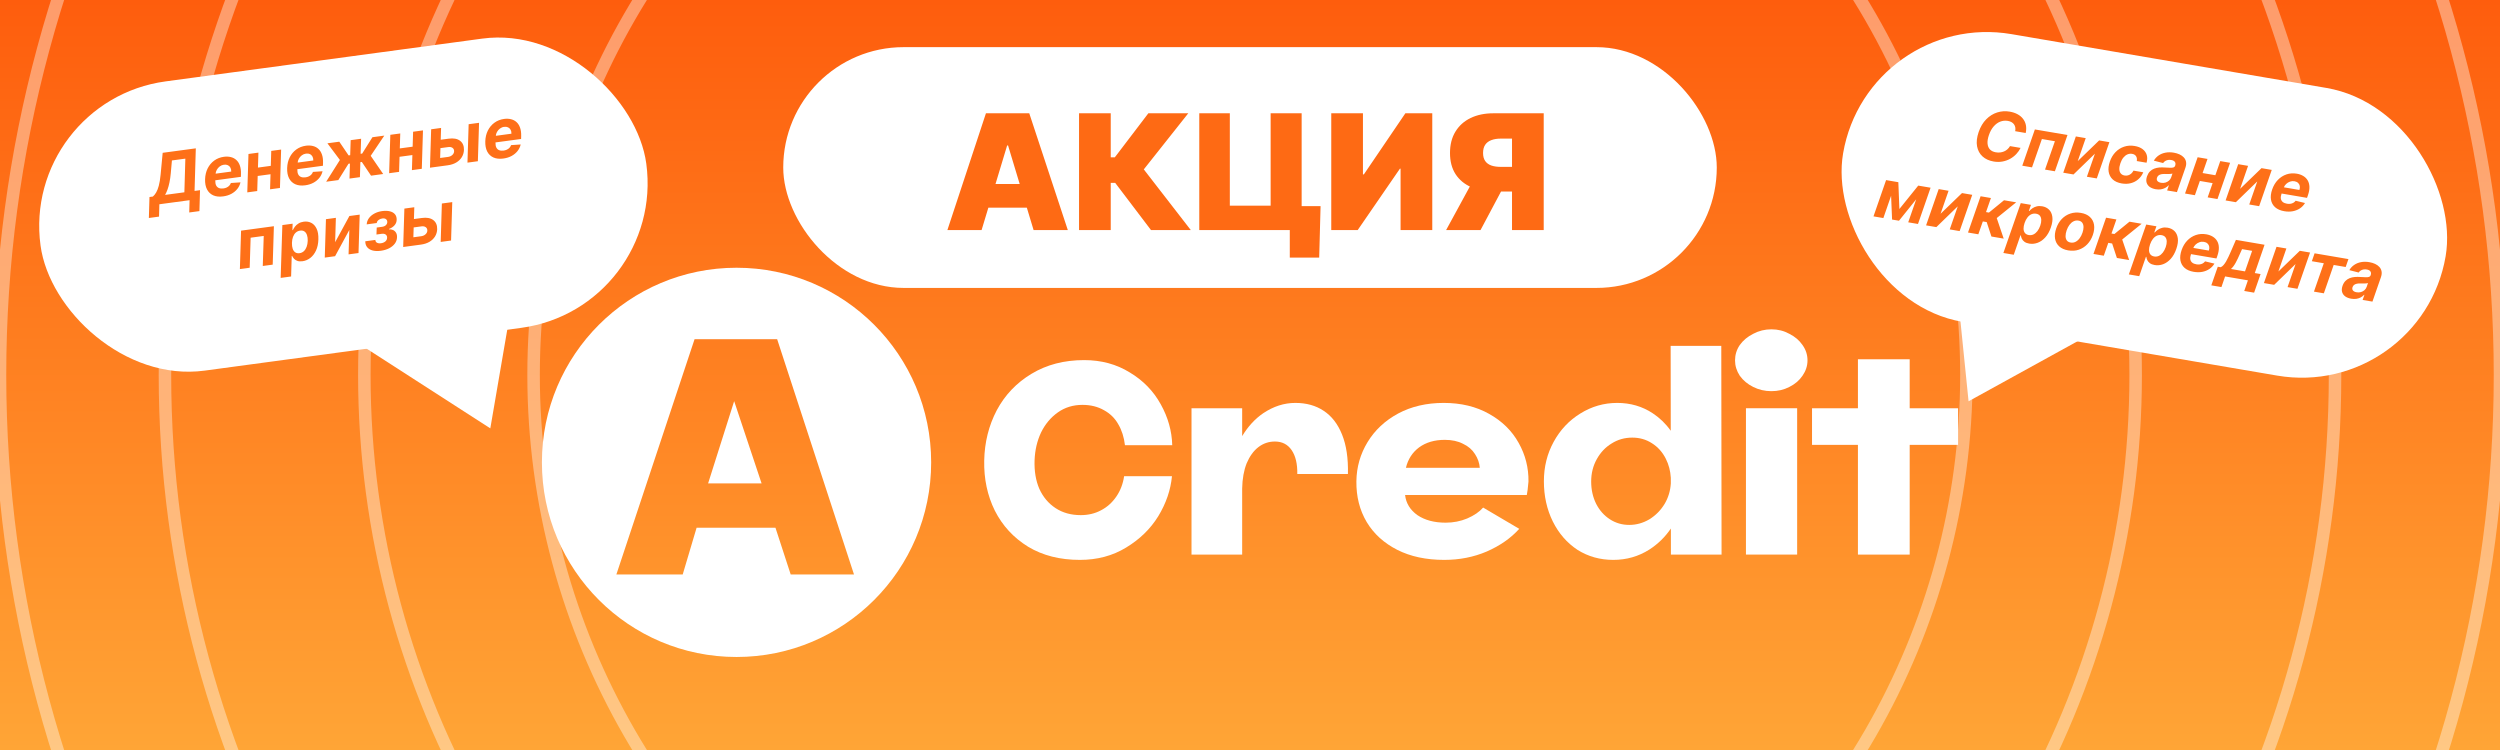
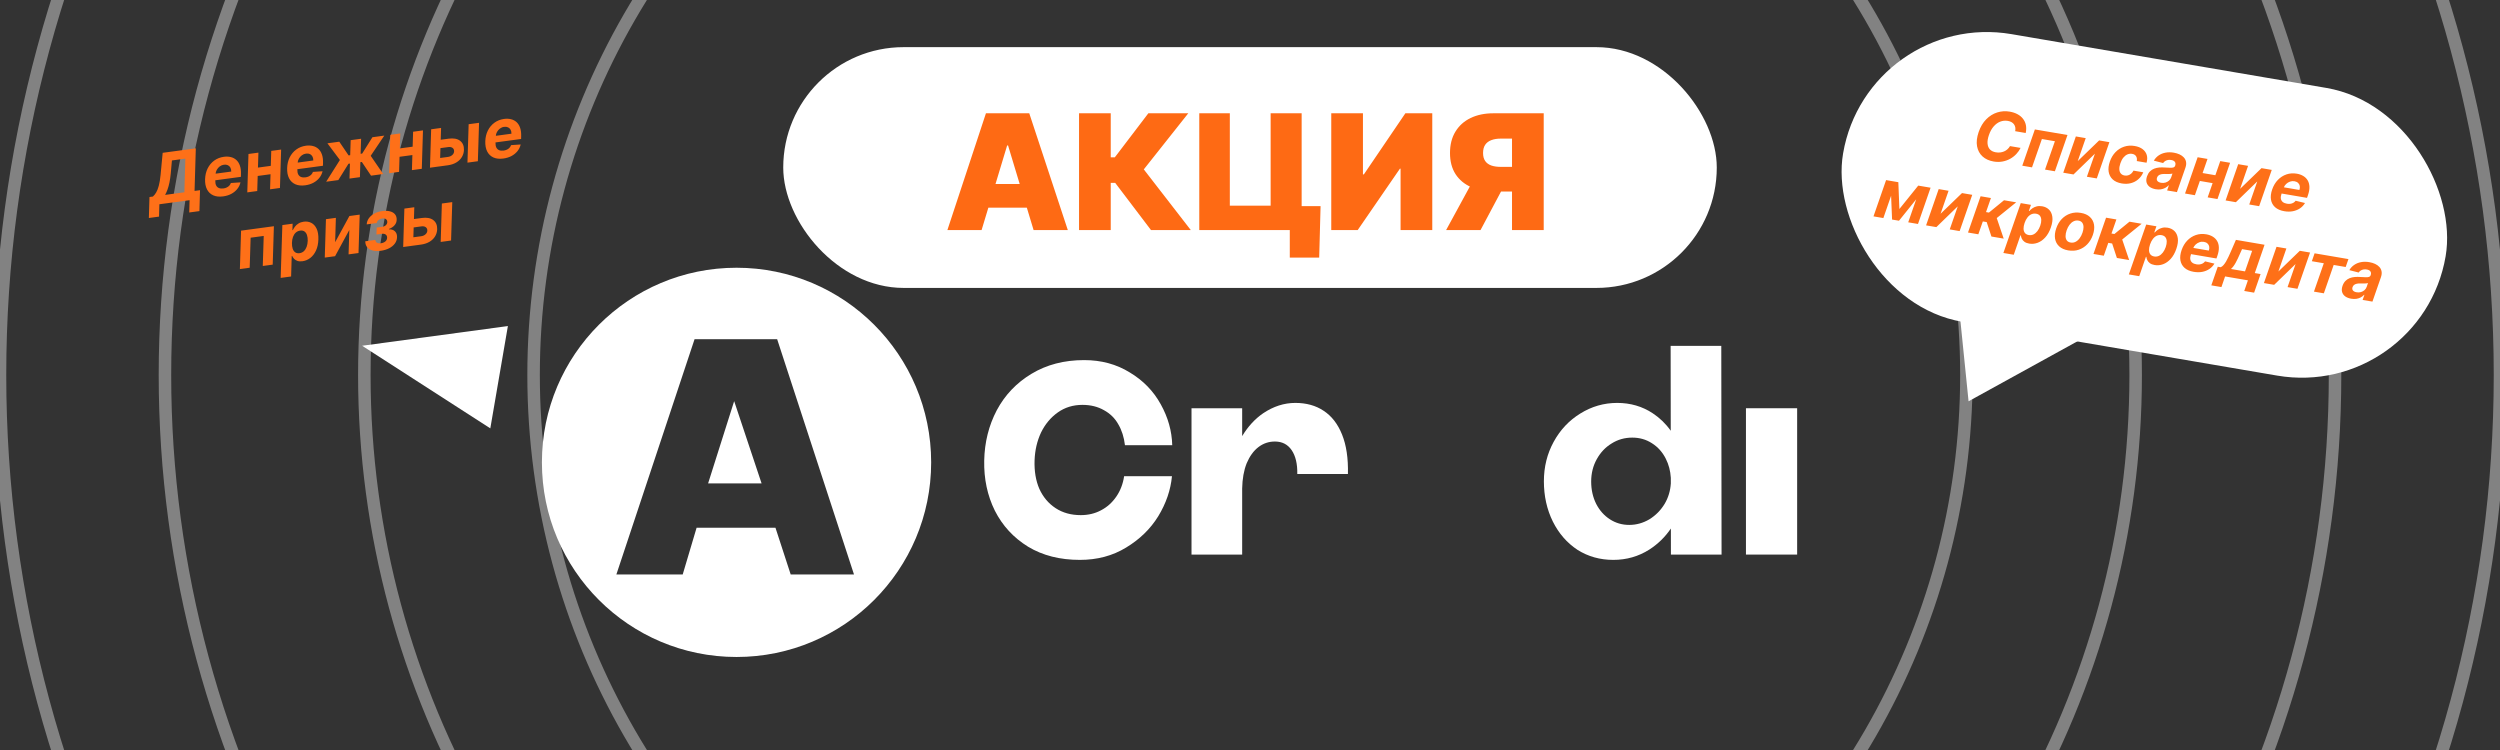
<svg xmlns="http://www.w3.org/2000/svg" width="200" height="60" viewBox="0 0 200 60" fill="none">
  <rect x="0" y="0" width="200" height="60" fill="#333333" stroke="none" />
  <g clip-path="url(#clip0_2968_1806)">
-     <rect width="200" height="60" fill="url(#paint0_linear_2968_1806)" />
    <circle cx="100" cy="30" r="70.853" stroke="white" stroke-opacity="0.39" />
    <circle cx="100" cy="30" r="57.313" stroke="white" stroke-opacity="0.39" />
    <circle cx="100" cy="30" r="86.804" stroke="white" stroke-opacity="0.39" />
    <circle cx="100" cy="30" r="100" stroke="white" stroke-opacity="0.39" />
    <g clip-path="url(#clip1_2968_1806)">
      <path d="M58.733 32.092L60.927 38.672H56.648L58.733 32.092Z" fill="white" />
      <path fill-rule="evenodd" clip-rule="evenodd" d="M43.353 36.989C43.353 28.39 50.324 21.419 58.923 21.419C67.522 21.419 74.493 28.39 74.493 36.989C74.493 45.588 67.522 52.559 58.923 52.559C50.324 52.559 43.353 45.588 43.353 36.989ZM62.172 27.136H55.565L49.31 45.956H54.617L55.728 42.219H62.037L63.255 45.956H68.319L62.172 27.136Z" fill="white" />
      <path d="M86.392 44.791C84.795 44.791 83.415 44.441 82.251 43.739C81.087 43.023 80.199 42.06 79.587 40.852C78.99 39.643 78.707 38.307 78.737 36.845C78.766 35.382 79.102 34.039 79.744 32.815C80.4 31.592 81.326 30.622 82.519 29.905C83.728 29.174 85.131 28.808 86.728 28.808C88.101 28.808 89.317 29.137 90.377 29.793C91.451 30.435 92.279 31.286 92.861 32.345C93.443 33.39 93.749 34.479 93.779 35.614H89.996C89.921 34.972 89.742 34.412 89.459 33.935C89.19 33.457 88.81 33.084 88.317 32.815C87.825 32.532 87.25 32.39 86.594 32.39C85.847 32.39 85.191 32.592 84.624 32.995C84.057 33.397 83.609 33.935 83.281 34.606C82.967 35.278 82.796 36.016 82.766 36.822C82.736 37.688 82.863 38.449 83.146 39.105C83.445 39.762 83.877 40.277 84.445 40.65C85.012 41.023 85.683 41.21 86.459 41.21C87.056 41.21 87.594 41.083 88.071 40.829C88.563 40.576 88.974 40.21 89.302 39.732C89.63 39.255 89.839 38.71 89.929 38.098H93.757C93.652 39.203 93.287 40.269 92.66 41.3C92.033 42.314 91.175 43.15 90.086 43.806C89.011 44.463 87.78 44.791 86.392 44.791Z" fill="white" />
      <path d="M99.373 39.083V44.366H95.321V32.659H99.373V34.888C99.84 34.117 100.399 33.509 101.052 33.062C101.873 32.51 102.731 32.233 103.626 32.233C104.507 32.233 105.26 32.442 105.887 32.86C106.529 33.278 107.021 33.912 107.364 34.763C107.708 35.614 107.864 36.666 107.834 37.919H103.783C103.798 37.113 103.649 36.479 103.335 36.016C103.022 35.554 102.574 35.322 101.992 35.322C101.5 35.322 101.059 35.472 100.671 35.77C100.283 36.069 99.97 36.502 99.731 37.069C99.507 37.636 99.388 38.307 99.373 39.083Z" fill="white" />
-       <path fill-rule="evenodd" clip-rule="evenodd" d="M115.54 44.791C114.092 44.791 112.839 44.523 111.779 43.986C110.72 43.448 109.906 42.709 109.339 41.769C108.772 40.814 108.496 39.725 108.511 38.501C108.526 37.367 108.825 36.322 109.406 35.367C109.988 34.412 110.801 33.651 111.846 33.084C112.906 32.517 114.122 32.233 115.495 32.233C116.883 32.233 118.092 32.525 119.121 33.106C120.166 33.688 120.957 34.464 121.494 35.434C122.031 36.39 122.292 37.419 122.278 38.523C122.233 39.046 122.188 39.404 122.144 39.598H112.406C112.48 40.255 112.809 40.792 113.391 41.21C113.988 41.613 114.742 41.814 115.652 41.814C116.264 41.814 116.838 41.702 117.375 41.478C117.927 41.24 118.353 40.949 118.651 40.605L121.539 42.307C120.867 43.053 120.002 43.657 118.942 44.12C117.898 44.567 116.764 44.791 115.54 44.791ZM118.383 37.426C118.353 37.038 118.226 36.673 118.002 36.33C117.779 35.972 117.457 35.696 117.039 35.502C116.637 35.293 116.151 35.188 115.584 35.188C114.764 35.188 114.077 35.39 113.525 35.793C112.988 36.196 112.637 36.74 112.473 37.426H118.383Z" fill="white" />
      <path fill-rule="evenodd" clip-rule="evenodd" d="M126.197 43.986C127.048 44.523 128.003 44.791 129.062 44.791C130.122 44.791 131.084 44.515 131.95 43.963C132.637 43.521 133.211 42.959 133.671 42.281L133.673 44.366H137.725L137.703 27.667H133.651L133.66 34.461C133.265 33.902 132.785 33.436 132.218 33.062C131.383 32.51 130.435 32.233 129.375 32.233C128.316 32.233 127.331 32.517 126.421 33.084C125.525 33.636 124.816 34.39 124.294 35.345C123.772 36.3 123.511 37.352 123.511 38.501C123.511 39.68 123.749 40.755 124.227 41.724C124.705 42.68 125.361 43.433 126.197 43.986ZM133.665 38.223C133.633 37.675 133.501 37.171 133.27 36.711C133.002 36.173 132.629 35.755 132.151 35.457C131.689 35.158 131.167 35.009 130.584 35.009C129.972 35.009 129.421 35.166 128.928 35.479C128.435 35.778 128.04 36.196 127.742 36.733C127.443 37.27 127.294 37.867 127.294 38.523C127.294 39.18 127.428 39.777 127.697 40.315C127.966 40.837 128.331 41.247 128.794 41.545C129.256 41.844 129.771 41.993 130.338 41.993C130.905 41.993 131.443 41.844 131.95 41.545C132.457 41.232 132.868 40.814 133.181 40.292C133.466 39.803 133.628 39.265 133.666 38.677L133.665 38.223Z" fill="white" />
      <path d="M139.676 32.659H143.772V44.366H139.676V32.659Z" fill="white" />
-       <path d="M141.713 31.293C141.191 31.293 140.706 31.181 140.258 30.957C139.811 30.734 139.452 30.435 139.184 30.062C138.93 29.674 138.803 29.264 138.803 28.831C138.803 28.383 138.93 27.973 139.184 27.6C139.452 27.227 139.811 26.928 140.258 26.704C140.706 26.465 141.191 26.346 141.713 26.346C142.235 26.346 142.713 26.465 143.145 26.704C143.593 26.928 143.944 27.227 144.198 27.6C144.467 27.973 144.6 28.383 144.6 28.831C144.6 29.264 144.467 29.674 144.198 30.062C143.944 30.435 143.593 30.734 143.145 30.957C142.713 31.181 142.235 31.293 141.713 31.293Z" fill="white" />
-       <path d="M144.962 35.591H148.634V44.366H152.775V35.591H156.647V32.659H152.775V28.741H148.634V32.659H144.962V35.591Z" fill="white" />
    </g>
    <rect x="62.659" y="3.772" width="74.683" height="19.262" rx="9.631" fill="white" />
    <path d="M78.528 18.403H75.792L78.875 9.063H82.341L85.424 18.403H82.687L80.644 11.635H80.572L78.528 18.403ZM78.018 14.718H83.162V16.615H78.018V14.718ZM92.078 18.403L89.214 14.627H88.859V18.403H86.323V9.063H88.859V12.584H89.187L91.868 9.063H95.061L91.504 13.551L95.261 18.403H92.078ZM105.646 16.488L105.536 20.61H103.183V18.403H102.527V16.488H105.646ZM95.942 18.403V9.063H98.386V16.451H101.651V9.063H104.132V18.403H95.942ZM106.501 9.063H109.036V13.952H109.109L112.429 9.063H114.582V18.403H112.046V13.496H111.992L108.617 18.403H106.501V9.063ZM123.497 18.403H120.961V11.088H120.068C119.773 11.088 119.519 11.129 119.306 11.211C119.093 11.29 118.929 11.415 118.814 11.585C118.701 11.752 118.645 11.97 118.645 12.237C118.645 12.502 118.701 12.716 118.814 12.88C118.929 13.045 119.093 13.165 119.306 13.241C119.519 13.314 119.773 13.35 120.068 13.35H121.965V15.32H119.557C118.849 15.32 118.227 15.203 117.692 14.969C117.157 14.735 116.74 14.388 116.442 13.929C116.147 13.47 116 12.906 116 12.237C116 11.575 116.144 11.006 116.433 10.532C116.722 10.058 117.126 9.694 117.646 9.442C118.169 9.19 118.776 9.063 119.466 9.063H123.497V18.403ZM118.025 14.116H120.724L118.444 18.403H115.69L118.025 14.116Z" fill="#FE6A14" />
-     <rect x="1.68" y="8.075" width="48.901" height="23.348" rx="11.674" transform="rotate(-7.696 1.68 8.075)" fill="white" />
    <path d="M11.909 17.439L11.958 15.761L12.23 15.724C12.324 15.644 12.411 15.536 12.491 15.402C12.572 15.266 12.643 15.085 12.704 14.857C12.766 14.628 12.814 14.334 12.848 13.973L13.014 12.225L15.665 11.867L15.564 15.274L16.002 15.214L15.953 16.889L15.139 16.998L15.166 16.015L12.749 16.341L12.723 17.329L11.909 17.439ZM13.208 15.592L14.75 15.384L14.828 12.691L13.754 12.836L13.662 13.863C13.637 14.136 13.603 14.38 13.557 14.594C13.513 14.809 13.461 14.998 13.401 15.163C13.342 15.327 13.278 15.47 13.208 15.592ZM17.849 15.712C17.541 15.754 17.278 15.725 17.058 15.627C16.839 15.528 16.673 15.369 16.559 15.149C16.447 14.928 16.396 14.655 16.407 14.331C16.418 14.015 16.486 13.729 16.612 13.474C16.74 13.219 16.915 13.01 17.137 12.847C17.359 12.684 17.618 12.583 17.913 12.543C18.111 12.517 18.295 12.524 18.464 12.566C18.634 12.607 18.781 12.684 18.905 12.798C19.03 12.91 19.124 13.058 19.189 13.244C19.255 13.429 19.285 13.652 19.277 13.913L19.271 14.147L16.735 14.49L16.746 13.962L18.499 13.725C18.502 13.603 18.48 13.497 18.432 13.41C18.385 13.322 18.316 13.257 18.227 13.216C18.137 13.174 18.033 13.161 17.913 13.177C17.79 13.194 17.679 13.239 17.581 13.313C17.482 13.388 17.402 13.479 17.343 13.587C17.284 13.693 17.252 13.804 17.246 13.921L17.224 14.446C17.219 14.607 17.242 14.737 17.292 14.837C17.344 14.936 17.42 15.005 17.52 15.045C17.619 15.084 17.74 15.093 17.882 15.074C17.975 15.061 18.06 15.037 18.137 14.999C18.216 14.962 18.284 14.914 18.341 14.854C18.398 14.794 18.441 14.722 18.471 14.64L19.239 14.588C19.194 14.782 19.109 14.959 18.984 15.116C18.859 15.273 18.7 15.403 18.509 15.507C18.318 15.61 18.098 15.678 17.849 15.712ZM21.932 13.232L21.911 13.902L20.342 14.114L20.361 13.444L21.932 13.232ZM20.673 12.21L20.578 15.283L19.783 15.391L19.878 12.318L20.673 12.21ZM22.49 11.965L22.396 15.038L21.605 15.145L21.7 12.071L22.49 11.965ZM24.413 14.825C24.106 14.866 23.842 14.838 23.623 14.74C23.404 14.641 23.237 14.482 23.124 14.262C23.012 14.041 22.961 13.768 22.972 13.444C22.982 13.127 23.05 12.842 23.177 12.587C23.304 12.332 23.479 12.123 23.702 11.96C23.924 11.797 24.183 11.696 24.477 11.656C24.676 11.63 24.859 11.637 25.028 11.679C25.199 11.72 25.346 11.797 25.47 11.911C25.594 12.023 25.689 12.171 25.753 12.357C25.82 12.541 25.849 12.765 25.842 13.026L25.836 13.26L23.3 13.602L23.31 13.075L25.064 12.838C25.067 12.716 25.045 12.61 24.997 12.523C24.949 12.435 24.881 12.37 24.791 12.329C24.702 12.287 24.597 12.274 24.477 12.29C24.355 12.306 24.244 12.352 24.145 12.426C24.046 12.501 23.967 12.592 23.907 12.7C23.848 12.806 23.816 12.917 23.811 13.033L23.788 13.559C23.783 13.72 23.806 13.85 23.857 13.95C23.909 14.049 23.985 14.118 24.084 14.158C24.184 14.196 24.305 14.206 24.447 14.187C24.539 14.174 24.624 14.149 24.702 14.112C24.78 14.075 24.848 14.027 24.905 13.967C24.962 13.907 25.006 13.835 25.036 13.752L25.804 13.7C25.758 13.895 25.673 14.072 25.548 14.229C25.423 14.386 25.265 14.516 25.073 14.62C24.883 14.723 24.663 14.791 24.413 14.825ZM26.093 14.538L27.192 12.798L26.193 11.464L27.144 11.336L27.888 12.433L28.015 12.415L28.054 11.213L28.888 11.1L28.849 12.303L28.974 12.286L29.794 10.978L30.744 10.849L29.656 12.465L30.655 13.921L29.683 14.053L28.947 12.957L28.83 12.973L28.793 14.173L27.959 14.286L27.996 13.085L27.879 13.101L27.065 14.407L26.093 14.538ZM33.28 11.698L33.259 12.368L31.69 12.58L31.709 11.91L33.28 11.698ZM32.021 10.677L31.926 13.75L31.131 13.857L31.226 10.784L32.021 10.677ZM33.838 10.431L33.744 13.504L32.953 13.611L33.048 10.538L33.838 10.431ZM34.987 11.216L35.885 11.095C36.282 11.041 36.588 11.097 36.804 11.262C37.02 11.425 37.124 11.669 37.116 11.992C37.109 12.203 37.052 12.396 36.947 12.569C36.842 12.742 36.693 12.885 36.501 13C36.311 13.114 36.082 13.188 35.816 13.224L34.398 13.416L34.492 10.343L35.287 10.235L35.211 12.638L35.837 12.554C35.978 12.535 36.094 12.483 36.185 12.399C36.277 12.315 36.325 12.217 36.328 12.105C36.332 11.985 36.29 11.894 36.202 11.831C36.115 11.768 36.003 11.746 35.866 11.765L34.966 11.887L34.987 11.216ZM37.397 13.011L37.492 9.937L38.324 9.825L38.229 12.898L37.397 13.011ZM40.265 12.683C39.957 12.724 39.694 12.696 39.475 12.598C39.255 12.499 39.089 12.339 38.976 12.12C38.864 11.899 38.813 11.626 38.823 11.302C38.834 10.985 38.902 10.7 39.028 10.445C39.156 10.19 39.331 9.981 39.553 9.818C39.776 9.655 40.034 9.554 40.329 9.514C40.527 9.487 40.711 9.495 40.88 9.537C41.05 9.578 41.198 9.655 41.322 9.768C41.446 9.881 41.54 10.029 41.605 10.214C41.671 10.399 41.701 10.623 41.694 10.884L41.688 11.118L39.152 11.46L39.162 10.933L40.915 10.696C40.919 10.573 40.896 10.468 40.849 10.38C40.801 10.293 40.733 10.228 40.643 10.187C40.554 10.145 40.449 10.132 40.329 10.148C40.206 10.164 40.096 10.21 39.997 10.284C39.898 10.359 39.819 10.45 39.759 10.557C39.7 10.664 39.668 10.775 39.663 10.891L39.64 11.416C39.635 11.578 39.658 11.708 39.709 11.807C39.761 11.907 39.836 11.976 39.936 12.016C40.035 12.054 40.156 12.064 40.298 12.045C40.391 12.032 40.476 12.007 40.553 11.97C40.632 11.933 40.7 11.885 40.757 11.825C40.814 11.764 40.857 11.693 40.887 11.61L41.655 11.558C41.61 11.753 41.525 11.929 41.4 12.087C41.275 12.243 41.117 12.374 40.925 12.478C40.734 12.581 40.514 12.649 40.265 12.683ZM19.191 21.525L19.285 18.452L21.911 18.097L21.817 21.171L21.022 21.278L21.098 18.875L20.051 19.016L19.975 21.419L19.191 21.525ZM22.453 22.232L22.588 18.006L23.41 17.895L23.394 18.411L23.431 18.406C23.469 18.319 23.524 18.227 23.595 18.133C23.667 18.037 23.761 17.952 23.878 17.88C23.994 17.805 24.135 17.757 24.302 17.734C24.523 17.705 24.723 17.736 24.903 17.829C25.082 17.92 25.224 18.075 25.328 18.295C25.434 18.513 25.481 18.799 25.47 19.151C25.46 19.493 25.398 19.79 25.281 20.041C25.166 20.29 25.015 20.488 24.826 20.634C24.638 20.779 24.43 20.867 24.202 20.898C24.04 20.92 23.903 20.911 23.792 20.872C23.682 20.832 23.592 20.776 23.524 20.703C23.456 20.628 23.404 20.551 23.369 20.471L23.338 20.475L23.289 22.119L22.453 22.232ZM23.356 19.432C23.352 19.615 23.372 19.771 23.416 19.901C23.461 20.03 23.53 20.126 23.622 20.189C23.714 20.251 23.827 20.273 23.962 20.255C24.097 20.237 24.213 20.183 24.308 20.095C24.404 20.005 24.478 19.888 24.53 19.746C24.583 19.602 24.612 19.441 24.618 19.262C24.622 19.084 24.602 18.932 24.558 18.804C24.515 18.675 24.447 18.58 24.356 18.516C24.265 18.453 24.151 18.43 24.012 18.449C23.878 18.467 23.762 18.519 23.665 18.606C23.569 18.692 23.495 18.805 23.442 18.947C23.389 19.088 23.361 19.25 23.356 19.432ZM26.811 19.376L27.952 17.281L28.776 17.17L28.681 20.243L27.885 20.35L27.946 18.396L26.807 20.496L25.981 20.608L26.076 17.535L26.87 17.427L26.811 19.376ZM29.222 19.303L30.03 19.194C30.031 19.295 30.072 19.369 30.154 19.416C30.238 19.463 30.346 19.478 30.479 19.46C30.616 19.442 30.731 19.394 30.824 19.318C30.917 19.24 30.966 19.14 30.969 19.019C30.972 18.944 30.957 18.882 30.922 18.832C30.888 18.781 30.84 18.744 30.775 18.721C30.711 18.697 30.636 18.692 30.55 18.703L30.117 18.762L30.138 18.203L30.57 18.145C30.697 18.128 30.796 18.084 30.869 18.015C30.943 17.944 30.981 17.861 30.983 17.768C30.984 17.664 30.949 17.586 30.878 17.533C30.808 17.479 30.711 17.46 30.585 17.477C30.464 17.494 30.362 17.536 30.278 17.604C30.194 17.672 30.148 17.751 30.141 17.842L29.336 17.951C29.346 17.766 29.406 17.599 29.516 17.45C29.627 17.301 29.774 17.178 29.958 17.08C30.141 16.982 30.345 16.918 30.57 16.887C30.815 16.854 31.026 16.861 31.202 16.908C31.378 16.953 31.512 17.034 31.605 17.15C31.698 17.266 31.74 17.414 31.733 17.593C31.728 17.756 31.672 17.899 31.564 18.022C31.455 18.146 31.308 18.244 31.121 18.315L31.117 18.348C31.241 18.339 31.352 18.358 31.45 18.404C31.549 18.451 31.627 18.523 31.684 18.62C31.741 18.716 31.767 18.835 31.762 18.978C31.758 19.168 31.698 19.339 31.585 19.49C31.472 19.641 31.319 19.765 31.125 19.865C30.933 19.962 30.712 20.028 30.464 20.062C30.224 20.094 30.011 20.088 29.824 20.043C29.637 19.996 29.49 19.911 29.383 19.787C29.276 19.664 29.223 19.502 29.222 19.303ZM32.844 17.56L33.743 17.439C34.139 17.385 34.446 17.441 34.662 17.606C34.878 17.769 34.982 18.013 34.974 18.337C34.966 18.547 34.91 18.74 34.805 18.913C34.699 19.086 34.55 19.229 34.359 19.344C34.168 19.457 33.94 19.532 33.674 19.568L32.255 19.76L32.35 16.687L33.144 16.579L33.069 18.983L33.695 18.898C33.836 18.879 33.952 18.827 34.042 18.743C34.135 18.659 34.182 18.561 34.186 18.449C34.19 18.329 34.147 18.238 34.059 18.175C33.972 18.113 33.861 18.09 33.724 18.109L32.824 18.231L32.844 17.56ZM35.255 19.355L35.349 16.281L36.181 16.169L36.086 19.242L35.255 19.355Z" fill="#FE7018" />
    <path d="M39.225 34.269L28.97 27.66L40.631 26.084L39.225 34.269Z" fill="white" />
    <rect x="149.413" y="0.765" width="48.901" height="23.348" rx="11.674" transform="rotate(9.695 149.413 0.765)" fill="white" />
    <path d="M162.056 10.64L161.216 10.496C161.237 10.385 161.24 10.284 161.223 10.193C161.207 10.101 161.173 10.019 161.121 9.948C161.071 9.876 161.004 9.818 160.921 9.771C160.839 9.724 160.742 9.691 160.632 9.672C160.419 9.636 160.215 9.655 160.019 9.731C159.824 9.807 159.648 9.936 159.491 10.117C159.335 10.297 159.209 10.526 159.114 10.803C159.022 11.07 158.985 11.301 159.004 11.495C159.023 11.689 159.088 11.844 159.2 11.961C159.314 12.076 159.467 12.151 159.661 12.184C159.78 12.204 159.896 12.209 160.008 12.197C160.121 12.184 160.227 12.157 160.325 12.115C160.424 12.072 160.514 12.015 160.594 11.943C160.676 11.871 160.744 11.786 160.8 11.688L161.646 11.832C161.561 12.006 161.448 12.168 161.307 12.319C161.166 12.47 161.002 12.598 160.815 12.703C160.627 12.807 160.422 12.88 160.199 12.922C159.976 12.964 159.739 12.963 159.489 12.921C159.127 12.859 158.831 12.723 158.6 12.513C158.37 12.303 158.225 12.032 158.164 11.7C158.104 11.368 158.146 10.988 158.293 10.559C158.437 10.145 158.638 9.807 158.896 9.546C159.156 9.283 159.448 9.1 159.773 8.997C160.099 8.894 160.432 8.871 160.773 8.93C161.01 8.97 161.219 9.039 161.4 9.137C161.581 9.234 161.728 9.357 161.841 9.504C161.956 9.651 162.033 9.819 162.071 10.01C162.109 10.2 162.104 10.41 162.056 10.64ZM161.782 13.256L162.79 10.355L165.399 10.8L164.391 13.702L163.602 13.567L164.392 11.299L163.351 11.121L162.561 13.39L161.782 13.256ZM166.219 12.89L167.932 11.233L168.751 11.373L167.743 14.275L166.952 14.14L167.593 12.294L165.88 13.957L165.06 13.816L166.068 10.915L166.857 11.05L166.219 12.89ZM169.738 14.676C169.431 14.623 169.189 14.515 169.013 14.352C168.839 14.187 168.732 13.982 168.692 13.736C168.654 13.491 168.686 13.222 168.788 12.928C168.89 12.631 169.039 12.38 169.235 12.176C169.431 11.971 169.661 11.824 169.924 11.736C170.189 11.646 170.473 11.627 170.775 11.679C171.035 11.723 171.248 11.808 171.412 11.934C171.576 12.059 171.685 12.215 171.74 12.4C171.795 12.586 171.789 12.791 171.723 13.018L170.943 12.884C170.97 12.737 170.952 12.61 170.89 12.505C170.828 12.4 170.721 12.334 170.571 12.308C170.441 12.286 170.316 12.301 170.195 12.352C170.076 12.403 169.967 12.488 169.87 12.607C169.773 12.726 169.694 12.878 169.632 13.061C169.568 13.246 169.54 13.408 169.547 13.546C169.554 13.685 169.594 13.796 169.666 13.881C169.738 13.965 169.839 14.018 169.967 14.04C170.063 14.057 170.155 14.053 170.243 14.028C170.333 14.003 170.415 13.959 170.49 13.896C170.565 13.831 170.628 13.749 170.68 13.65L171.462 13.783C171.369 14.004 171.239 14.188 171.069 14.337C170.901 14.486 170.704 14.591 170.477 14.652C170.25 14.713 170.004 14.721 169.738 14.676ZM172.455 15.138C172.265 15.105 172.107 15.044 171.98 14.955C171.854 14.864 171.77 14.747 171.727 14.603C171.685 14.46 171.697 14.293 171.763 14.103C171.82 13.942 171.897 13.812 171.995 13.714C172.095 13.615 172.208 13.541 172.336 13.492C172.463 13.443 172.599 13.413 172.745 13.4C172.893 13.388 173.043 13.389 173.196 13.401C173.372 13.413 173.517 13.419 173.628 13.421C173.742 13.423 173.828 13.413 173.888 13.391C173.948 13.368 173.989 13.326 174.011 13.264L174.013 13.253C174.054 13.134 174.047 13.036 173.994 12.957C173.942 12.878 173.846 12.826 173.706 12.802C173.558 12.777 173.427 12.788 173.312 12.835C173.199 12.882 173.112 12.952 173.05 13.044L172.307 12.853C172.405 12.683 172.534 12.544 172.692 12.435C172.853 12.325 173.035 12.251 173.241 12.212C173.446 12.173 173.669 12.173 173.909 12.214C174.075 12.243 174.226 12.289 174.363 12.352C174.502 12.416 174.617 12.497 174.708 12.597C174.8 12.697 174.859 12.815 174.884 12.951C174.91 13.086 174.893 13.24 174.835 13.413L174.154 15.37L173.369 15.236L173.509 14.834L173.486 14.83C173.406 14.912 173.315 14.981 173.21 15.037C173.106 15.091 172.991 15.128 172.865 15.148C172.739 15.166 172.602 15.163 172.455 15.138ZM172.885 14.623C173.005 14.643 173.12 14.639 173.23 14.608C173.34 14.576 173.436 14.524 173.516 14.453C173.598 14.381 173.657 14.294 173.693 14.193L173.798 13.884C173.769 13.897 173.729 13.905 173.677 13.91C173.627 13.915 173.572 13.918 173.513 13.92C173.456 13.921 173.398 13.921 173.339 13.92C173.281 13.918 173.228 13.917 173.182 13.917C173.079 13.914 172.986 13.922 172.902 13.939C172.817 13.957 172.746 13.988 172.687 14.033C172.629 14.076 172.588 14.136 172.563 14.212C172.525 14.321 172.537 14.412 172.598 14.484C172.661 14.555 172.757 14.601 172.885 14.623ZM177.496 14.064L177.276 14.697L175.717 14.43L175.935 13.797L177.496 14.064ZM176.6 12.714L175.592 15.616L174.803 15.481L175.811 12.579L176.6 12.714ZM178.407 13.023L177.398 15.924L176.613 15.79L177.621 12.888L178.407 13.023ZM179.207 15.109L180.921 13.452L181.74 13.592L180.732 16.494L179.94 16.359L180.582 14.513L178.869 16.176L178.048 16.035L179.056 13.134L179.846 13.268L179.207 15.109ZM182.739 16.897C182.433 16.844 182.19 16.739 182.01 16.58C181.831 16.42 181.72 16.218 181.678 15.975C181.637 15.73 181.67 15.455 181.777 15.149C181.881 14.851 182.031 14.599 182.228 14.394C182.426 14.189 182.655 14.042 182.915 13.953C183.176 13.864 183.453 13.845 183.746 13.895C183.943 13.928 184.116 13.991 184.264 14.081C184.415 14.171 184.532 14.289 184.616 14.434C184.701 14.578 184.747 14.748 184.754 14.943C184.761 15.14 184.723 15.361 184.638 15.608L184.562 15.829L182.042 15.399L182.21 14.899L183.952 15.197C183.992 15.081 184.002 14.974 183.983 14.876C183.963 14.778 183.917 14.696 183.844 14.63C183.772 14.563 183.676 14.519 183.557 14.499C183.435 14.478 183.316 14.488 183.199 14.53C183.083 14.571 182.98 14.634 182.891 14.719C182.803 14.803 182.739 14.899 182.699 15.009L182.521 15.503C182.468 15.655 182.451 15.786 182.469 15.896C182.489 16.006 182.541 16.095 182.624 16.163C182.707 16.229 182.82 16.274 182.961 16.298C183.053 16.314 183.142 16.316 183.226 16.304C183.312 16.292 183.392 16.266 183.464 16.226C183.536 16.185 183.599 16.13 183.652 16.06L184.4 16.24C184.299 16.412 184.165 16.555 183.999 16.668C183.833 16.779 183.643 16.856 183.429 16.898C183.216 16.94 182.986 16.939 182.739 16.897ZM151.951 16.721L153.459 14.848L154.091 14.956L151.919 17.658L151.366 17.564L151.239 14.468L151.867 14.576L151.951 16.721ZM151.676 14.543L150.668 17.445L149.879 17.31L150.887 14.408L151.676 14.543ZM152.657 17.785L153.665 14.883L154.447 15.017L153.439 17.918L152.657 17.785ZM155.246 17.102L156.96 15.446L157.779 15.586L156.771 18.487L155.979 18.352L156.621 16.506L154.908 18.169L154.087 18.029L155.095 15.127L155.885 15.262L155.246 17.102ZM157.44 18.602L158.448 15.7L159.274 15.841L158.882 16.967L159.115 17.007L160.321 16.02L161.295 16.186L159.739 17.445L160.296 19.09L159.314 18.922L158.935 17.766L158.626 17.714L158.266 18.743L157.44 18.602ZM160.27 20.238L161.66 16.249L162.477 16.388L162.308 16.876L162.345 16.882C162.408 16.81 162.487 16.739 162.583 16.671C162.68 16.6 162.795 16.548 162.928 16.513C163.061 16.477 163.21 16.474 163.376 16.502C163.595 16.539 163.777 16.629 163.921 16.771C164.065 16.912 164.153 17.102 164.187 17.343C164.222 17.582 164.182 17.868 164.067 18.201C163.955 18.525 163.807 18.789 163.621 18.993C163.437 19.197 163.233 19.34 163.009 19.423C162.787 19.505 162.563 19.527 162.336 19.488C162.175 19.461 162.047 19.411 161.953 19.34C161.859 19.27 161.791 19.189 161.748 19.099C161.705 19.008 161.678 18.919 161.669 18.832L161.638 18.826L161.101 20.38L160.27 20.238ZM161.967 17.838C161.908 18.011 161.881 18.166 161.884 18.302C161.888 18.439 161.925 18.551 161.994 18.639C162.064 18.726 162.165 18.78 162.299 18.803C162.433 18.826 162.56 18.81 162.677 18.754C162.795 18.697 162.9 18.608 162.993 18.488C163.086 18.366 163.162 18.221 163.221 18.052C163.278 17.885 163.305 17.733 163.301 17.598C163.297 17.462 163.262 17.351 163.194 17.263C163.126 17.176 163.024 17.12 162.886 17.096C162.753 17.074 162.627 17.089 162.508 17.142C162.391 17.195 162.286 17.282 162.194 17.401C162.102 17.52 162.026 17.665 161.967 17.838ZM165.456 20.031C165.152 19.979 164.911 19.871 164.733 19.707C164.556 19.543 164.446 19.337 164.404 19.091C164.364 18.844 164.395 18.57 164.499 18.269C164.6 17.971 164.748 17.721 164.943 17.518C165.138 17.315 165.366 17.171 165.628 17.085C165.889 16.997 166.171 16.979 166.471 17.031C166.775 17.082 167.015 17.191 167.192 17.356C167.37 17.52 167.479 17.725 167.521 17.972C167.563 18.22 167.532 18.494 167.429 18.795C167.326 19.091 167.177 19.34 166.981 19.543C166.785 19.746 166.556 19.891 166.296 19.979C166.036 20.065 165.756 20.082 165.456 20.031ZM165.648 19.403C165.788 19.427 165.918 19.409 166.039 19.348C166.162 19.287 166.271 19.193 166.365 19.068C166.462 18.942 166.539 18.793 166.597 18.623C166.655 18.456 166.684 18.303 166.682 18.165C166.68 18.026 166.646 17.911 166.581 17.82C166.516 17.729 166.416 17.672 166.28 17.648C166.14 17.624 166.008 17.643 165.886 17.705C165.763 17.765 165.655 17.859 165.56 17.985C165.465 18.112 165.388 18.261 165.329 18.433C165.273 18.599 165.245 18.752 165.245 18.89C165.246 19.028 165.279 19.142 165.344 19.234C165.41 19.324 165.512 19.38 165.648 19.403ZM167.477 20.316L168.485 17.415L169.311 17.556L168.919 18.681L169.152 18.721L170.358 17.735L171.332 17.901L169.776 19.16L170.333 20.804L169.351 20.637L168.972 19.481L168.663 19.428L168.303 20.457L167.477 20.316ZM170.307 21.953L171.697 17.963L172.514 18.103L172.345 18.59L172.382 18.597C172.445 18.525 172.524 18.454 172.62 18.385C172.717 18.315 172.832 18.263 172.965 18.228C173.098 18.192 173.247 18.188 173.413 18.216C173.632 18.254 173.814 18.344 173.958 18.486C174.102 18.626 174.19 18.817 174.224 19.058C174.259 19.297 174.219 19.583 174.104 19.915C173.992 20.239 173.844 20.503 173.658 20.708C173.474 20.911 173.27 21.055 173.046 21.138C172.824 21.22 172.6 21.241 172.373 21.203C172.212 21.175 172.084 21.126 171.99 21.055C171.896 20.985 171.828 20.904 171.785 20.814C171.742 20.723 171.715 20.634 171.706 20.547L171.675 20.541L171.138 22.094L170.307 21.953ZM172.004 19.553C171.945 19.726 171.918 19.88 171.921 20.017C171.925 20.154 171.962 20.266 172.031 20.354C172.101 20.441 172.202 20.495 172.336 20.518C172.47 20.541 172.597 20.524 172.714 20.469C172.832 20.411 172.937 20.323 173.03 20.202C173.123 20.081 173.199 19.936 173.258 19.767C173.315 19.599 173.342 19.448 173.338 19.312C173.334 19.177 173.299 19.066 173.231 18.978C173.163 18.89 173.061 18.835 172.923 18.811C172.79 18.788 172.664 18.804 172.545 18.857C172.428 18.91 172.323 18.996 172.231 19.115C172.139 19.234 172.063 19.38 172.004 19.553ZM175.493 21.746C175.187 21.694 174.945 21.588 174.765 21.429C174.586 21.269 174.475 21.067 174.432 20.824C174.391 20.58 174.424 20.304 174.531 19.998C174.635 19.7 174.786 19.448 174.982 19.243C175.18 19.038 175.409 18.891 175.67 18.802C175.931 18.713 176.208 18.694 176.501 18.744C176.698 18.778 176.87 18.84 177.019 18.93C177.169 19.02 177.286 19.138 177.371 19.283C177.456 19.427 177.502 19.597 177.508 19.793C177.516 19.989 177.477 20.21 177.393 20.457L177.317 20.678L174.797 20.248L174.964 19.748L176.706 20.046C176.746 19.93 176.756 19.823 176.737 19.725C176.718 19.627 176.672 19.545 176.599 19.479C176.526 19.412 176.431 19.368 176.311 19.348C176.189 19.327 176.07 19.337 175.954 19.379C175.837 19.42 175.734 19.484 175.645 19.568C175.558 19.652 175.494 19.749 175.454 19.858L175.275 20.352C175.223 20.504 175.205 20.635 175.224 20.745C175.244 20.855 175.295 20.944 175.379 21.012C175.462 21.078 175.574 21.123 175.716 21.147C175.808 21.163 175.896 21.165 175.981 21.153C176.067 21.141 176.146 21.115 176.218 21.075C176.291 21.034 176.354 20.979 176.407 20.909L177.155 21.089C177.053 21.261 176.919 21.404 176.753 21.517C176.587 21.629 176.398 21.706 176.184 21.748C175.971 21.789 175.741 21.788 175.493 21.746ZM176.905 22.828L177.422 21.339L177.651 21.378C177.729 21.349 177.804 21.293 177.875 21.212C177.948 21.131 178.018 21.033 178.086 20.918C178.154 20.803 178.218 20.677 178.28 20.541C178.344 20.404 178.406 20.265 178.468 20.125L178.873 19.189L181.164 19.581L180.383 21.845L180.846 21.924L180.329 23.413L179.54 23.278L179.833 22.427L178.007 22.115L177.714 22.966L176.905 22.828ZM178.476 21.519L179.601 21.711L180.17 20.067L179.365 19.93L179.218 20.253C179.088 20.559 178.966 20.817 178.85 21.026C178.735 21.235 178.611 21.399 178.476 21.519ZM182.272 21.719L183.986 20.063L184.804 20.203L183.796 23.104L183.005 22.969L183.646 21.123L181.933 22.786L181.113 22.646L182.121 19.744L182.91 19.879L182.272 21.719ZM184.948 20.897L185.168 20.265L187.875 20.727L187.654 21.36L186.694 21.196L185.908 23.465L185.116 23.33L185.904 21.061L184.948 20.897ZM188.096 23.897C187.907 23.864 187.748 23.803 187.621 23.714C187.495 23.623 187.411 23.506 187.369 23.362C187.327 23.219 187.338 23.052 187.404 22.862C187.461 22.701 187.539 22.572 187.637 22.474C187.736 22.375 187.85 22.3 187.977 22.251C188.104 22.202 188.241 22.172 188.387 22.159C188.534 22.147 188.684 22.148 188.837 22.16C189.014 22.172 189.158 22.178 189.27 22.18C189.383 22.182 189.469 22.172 189.529 22.15C189.589 22.127 189.63 22.085 189.653 22.023L189.655 22.012C189.695 21.893 189.689 21.795 189.635 21.716C189.584 21.637 189.488 21.585 189.348 21.561C189.2 21.536 189.069 21.547 188.954 21.594C188.84 21.641 188.753 21.711 188.692 21.803L187.948 21.612C188.046 21.442 188.175 21.303 188.334 21.194C188.494 21.084 188.677 21.009 188.882 20.971C189.088 20.932 189.31 20.932 189.55 20.973C189.716 21.002 189.868 21.047 190.005 21.111C190.143 21.175 190.258 21.256 190.349 21.356C190.442 21.456 190.5 21.574 190.525 21.71C190.551 21.845 190.535 21.999 190.476 22.172L189.795 24.129L189.01 23.995L189.151 23.593L189.127 23.589C189.048 23.671 188.956 23.74 188.852 23.796C188.748 23.85 188.633 23.887 188.507 23.907C188.381 23.925 188.244 23.922 188.096 23.897ZM188.526 23.382C188.647 23.402 188.762 23.398 188.871 23.367C188.982 23.335 189.077 23.283 189.158 23.212C189.239 23.14 189.298 23.053 189.334 22.952L189.439 22.643C189.41 22.656 189.37 22.664 189.318 22.669C189.268 22.674 189.214 22.677 189.155 22.679C189.097 22.68 189.039 22.68 188.98 22.679C188.922 22.677 188.87 22.676 188.823 22.676C188.721 22.673 188.627 22.681 188.543 22.698C188.459 22.716 188.387 22.747 188.329 22.792C188.271 22.835 188.229 22.895 188.204 22.971C188.167 23.08 188.179 23.171 188.24 23.243C188.302 23.314 188.398 23.36 188.526 23.382Z" fill="#FE7018" />
    <path d="M157.485 32.102L168.171 26.216L156.647 23.84L157.485 32.102Z" fill="white" />
  </g>
  <defs>
    <linearGradient id="paint0_linear_2968_1806" x1="100" y1="0" x2="100" y2="60" gradientUnits="userSpaceOnUse">
      <stop stop-color="#FE5D0D" />
      <stop offset="1" stop-color="#FFA536" />
    </linearGradient>
    <clipPath id="clip0_2968_1806">
      <rect width="200" height="60" fill="white" />
    </clipPath>
    <clipPath id="clip1_2968_1806">
      <rect width="113.294" height="31.722" fill="white" transform="translate(43.353 20.903)" />
    </clipPath>
  </defs>
</svg>